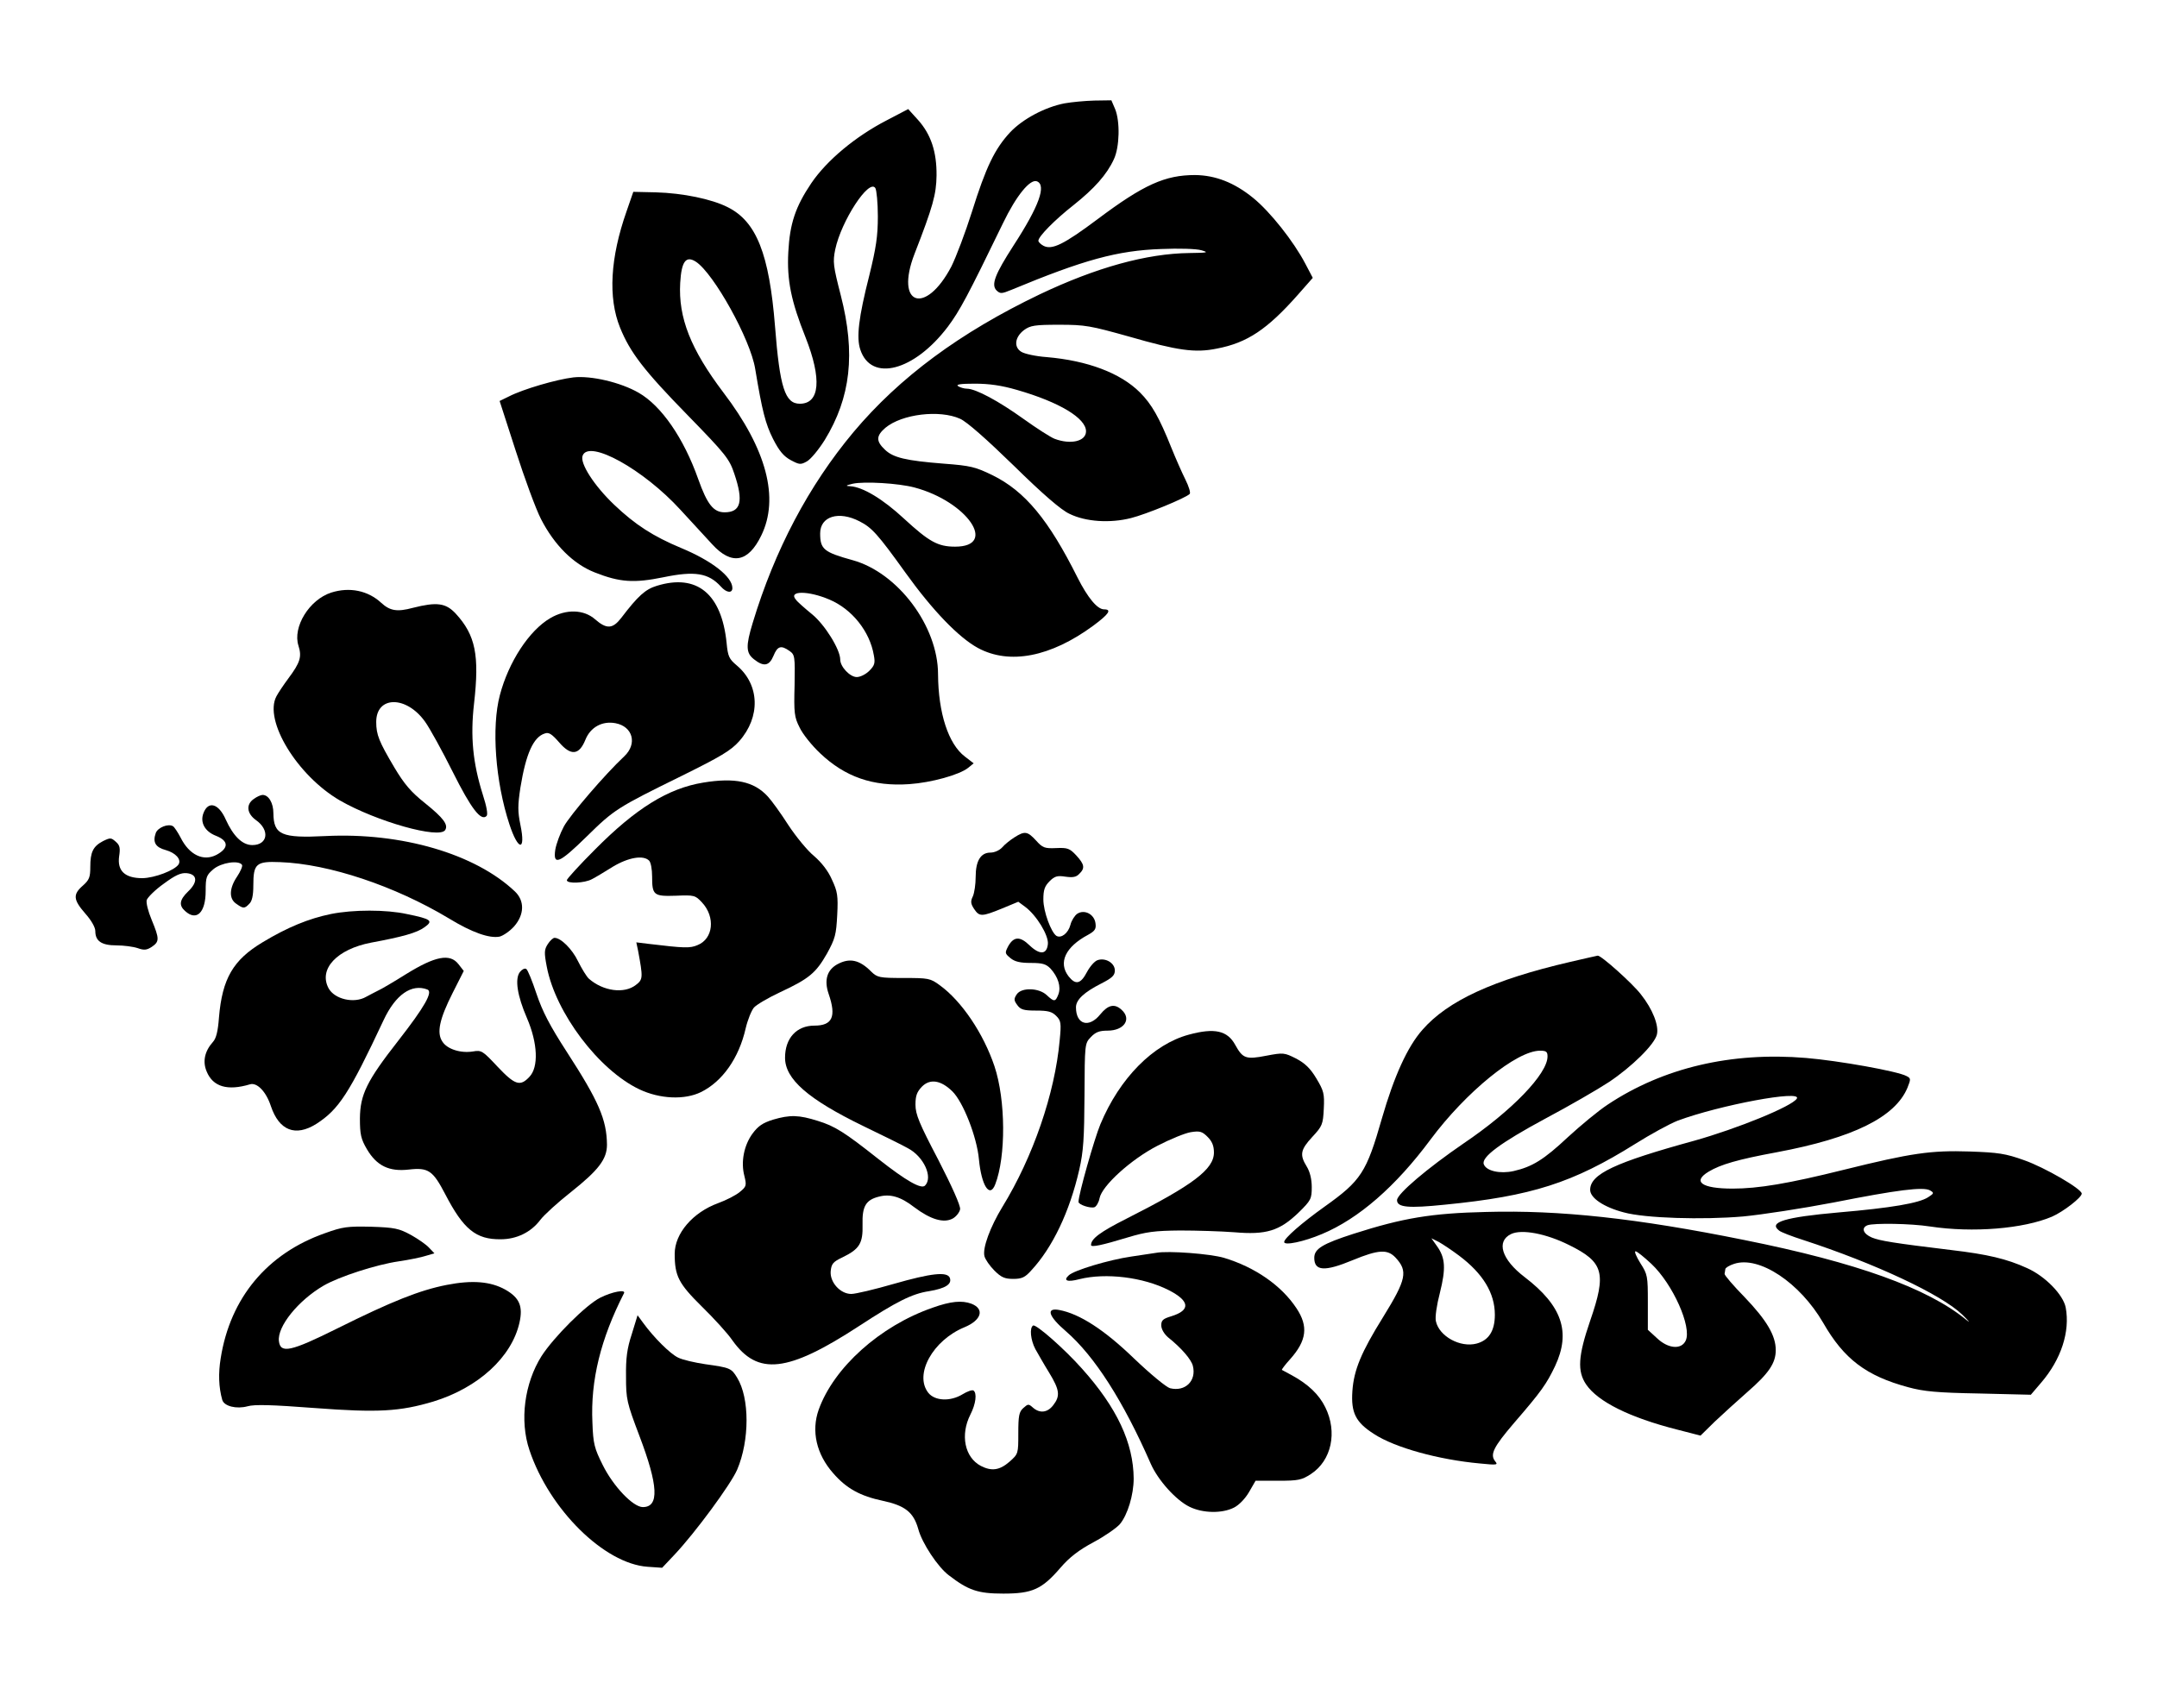
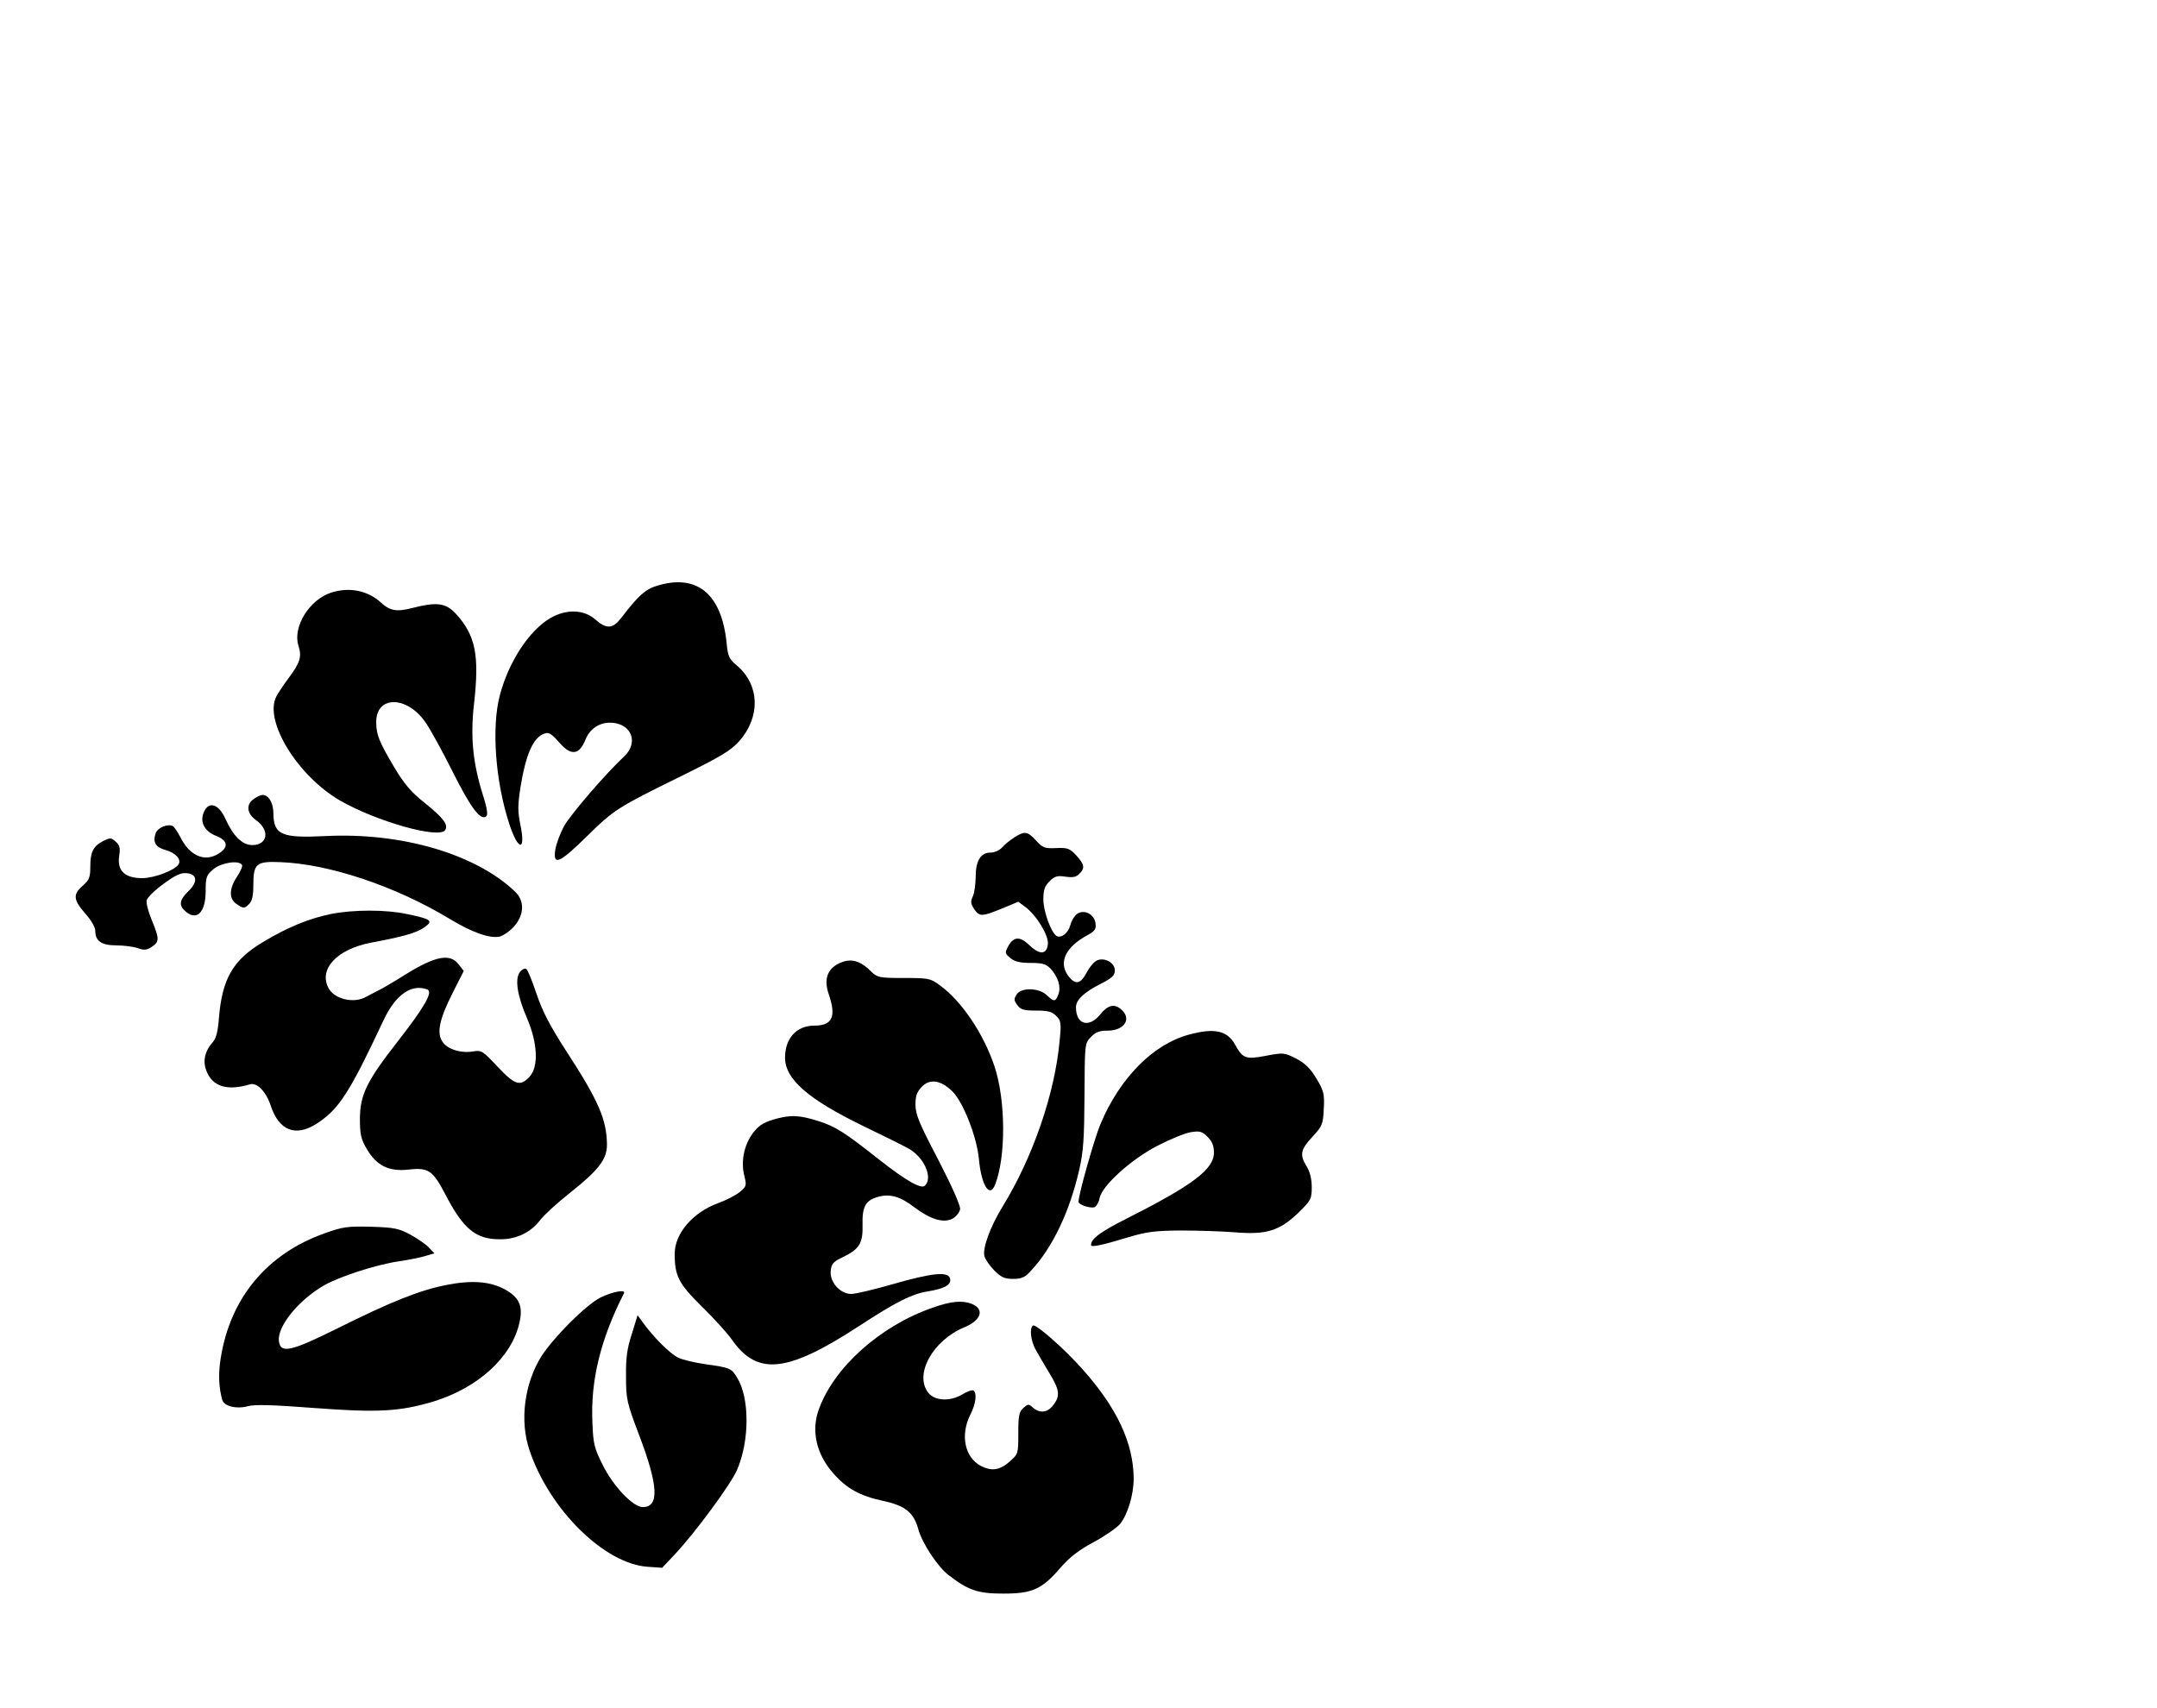
<svg xmlns="http://www.w3.org/2000/svg" version="1.0" width="860pt" height="681pt" viewBox="0 0 860 681" preserveAspectRatio="xMidYMid meet">
  <g transform="translate(0,681) scale(0.1,-0.1)" fill="#000000" stroke="none">
-     <path d="M4245 6398 c-78 -15 -167 -62 -218 -116 -61 -66 -96 -138 -152 -317 -26 -82 -63 -180 -82 -218 -103 -196 -226 -155 -147 50 74 190 87 238 88 313 1 94 -22 164 -74 222 l-39 43 -86 -45 c-124 -64 -238 -159 -300 -250 -64 -95 -86 -162 -92 -275 -6 -112 11 -196 69 -341 65 -165 57 -264 -23 -264 -59 0 -80 64 -99 309 -23 288 -74 418 -189 475 -63 32 -178 56 -286 59 l-90 2 -27 -78 c-65 -185 -74 -344 -26 -463 40 -99 95 -171 269 -349 154 -158 167 -175 187 -235 37 -109 26 -153 -39 -153 -44 0 -69 31 -105 132 -58 164 -147 293 -238 345 -71 41 -189 69 -260 61 -67 -8 -201 -47 -257 -76 l-37 -18 64 -198 c35 -109 80 -232 101 -273 53 -103 128 -179 215 -213 99 -39 155 -43 273 -19 125 26 180 17 229 -37 22 -25 46 -28 46 -6 0 45 -82 109 -205 160 -110 46 -182 92 -266 172 -80 76 -138 166 -126 196 25 66 243 -55 390 -216 45 -49 102 -111 127 -138 77 -84 143 -72 195 35 73 149 22 344 -151 571 -130 172 -180 298 -172 437 5 86 23 110 63 84 71 -47 217 -309 236 -427 28 -169 41 -219 71 -279 25 -49 43 -70 71 -85 34 -18 39 -19 64 -5 16 9 47 47 71 85 104 170 124 345 64 578 -30 117 -32 132 -22 182 24 114 135 284 160 245 5 -8 10 -59 10 -113 0 -79 -7 -125 -34 -235 -43 -169 -52 -248 -36 -296 43 -131 215 -86 349 91 47 63 78 120 220 413 53 110 108 177 135 167 39 -15 9 -99 -93 -256 -74 -115 -90 -156 -68 -179 15 -14 20 -14 59 2 289 120 423 157 598 163 70 3 140 1 160 -5 31 -9 25 -10 -47 -11 -172 -2 -373 -58 -598 -165 -317 -152 -558 -330 -742 -549 -179 -214 -314 -470 -402 -761 -28 -92 -27 -120 5 -145 39 -31 61 -27 78 14 16 39 30 43 64 19 21 -15 22 -21 20 -137 -3 -110 -1 -127 20 -168 12 -26 49 -72 82 -103 99 -94 210 -133 355 -123 88 6 200 37 235 65 l22 18 -35 27 c-66 50 -106 174 -107 328 0 192 -160 405 -340 455 -116 32 -130 44 -130 107 0 68 74 91 157 48 49 -25 72 -50 184 -206 107 -149 211 -257 288 -299 126 -68 290 -36 460 89 62 46 75 65 43 65 -27 0 -65 46 -106 127 -115 230 -209 344 -339 408 -68 33 -87 38 -194 46 -152 12 -202 24 -235 56 -36 34 -35 55 2 87 66 55 216 73 298 36 27 -12 105 -81 215 -188 114 -112 188 -176 221 -191 65 -32 162 -38 245 -17 60 15 216 79 234 96 5 4 -3 30 -17 58 -14 28 -39 85 -56 127 -48 120 -78 173 -125 220 -77 77 -208 127 -372 141 -43 3 -88 13 -101 21 -31 19 -26 59 11 87 25 18 42 21 140 21 104 0 124 -4 278 -47 194 -56 264 -66 351 -48 121 23 201 77 323 215 l59 67 -30 57 c-46 88 -140 207 -208 262 -75 61 -150 90 -231 91 -120 0 -205 -38 -389 -176 -135 -101 -182 -124 -216 -106 -11 6 -20 15 -20 20 0 17 65 83 140 142 83 66 133 122 161 183 23 49 25 151 5 200 l-15 35 -68 -1 c-37 -1 -90 -6 -118 -11z m-190 -1143 c170 -49 275 -113 275 -165 0 -40 -61 -54 -125 -30 -16 6 -72 42 -125 80 -99 71 -190 120 -225 120 -11 0 -27 5 -35 10 -10 7 10 10 66 10 58 0 107 -7 169 -25z m-409 -389 c210 -56 334 -236 162 -236 -69 0 -104 20 -204 112 -84 78 -164 126 -214 129 -20 1 -19 3 10 10 46 10 182 2 246 -15z m-339 -447 c90 -38 161 -127 177 -222 6 -31 3 -41 -18 -62 -14 -14 -36 -25 -50 -25 -27 0 -66 41 -66 70 0 40 -62 140 -113 181 -29 24 -58 49 -64 58 -31 36 50 36 134 0z" />
    <path d="M2619 4474 c-46 -14 -75 -40 -142 -128 -34 -44 -58 -46 -104 -6 -45 40 -116 42 -179 5 -84 -49 -166 -174 -201 -307 -34 -128 -18 -345 38 -515 35 -107 66 -109 44 -3 -11 54 -11 78 0 150 22 135 52 201 97 215 16 6 28 -2 57 -35 47 -55 80 -52 105 10 20 50 67 76 120 66 69 -13 88 -82 35 -132 -75 -70 -216 -234 -241 -280 -15 -28 -30 -69 -34 -92 -10 -66 16 -55 125 52 110 108 121 115 377 241 158 78 198 102 231 139 86 97 82 225 -9 302 -31 26 -36 36 -41 90 -20 197 -119 277 -278 228z" />
-     <path d="M1321 4447 c-88 -28 -155 -138 -131 -212 14 -44 7 -67 -40 -130 -20 -27 -42 -60 -48 -72 -51 -96 83 -316 253 -415 146 -84 397 -155 420 -118 13 21 -7 48 -79 106 -58 46 -84 77 -124 144 -61 103 -72 130 -72 181 0 104 119 106 194 2 19 -26 69 -117 111 -201 74 -148 113 -198 135 -176 6 6 0 39 -15 85 -40 127 -50 232 -35 363 22 193 6 273 -73 359 -40 43 -76 47 -171 23 -63 -17 -91 -12 -126 20 -53 49 -126 64 -199 41z" />
-     <path d="M2803 3689 c-140 -23 -268 -103 -430 -266 -62 -62 -113 -118 -113 -123 0 -15 71 -12 100 4 14 7 52 30 84 50 62 37 121 47 144 24 7 -7 12 -35 12 -63 0 -75 6 -80 95 -77 73 3 77 2 104 -27 54 -58 45 -145 -18 -170 -30 -13 -53 -12 -195 5 l-49 6 7 -33 c20 -108 20 -115 -9 -137 -46 -36 -130 -25 -187 25 -9 8 -28 39 -43 69 -24 50 -69 94 -94 94 -6 0 -18 -11 -27 -25 -14 -22 -15 -33 -4 -90 35 -184 207 -412 369 -489 82 -39 181 -43 246 -11 85 42 151 135 178 254 8 34 23 71 33 83 11 12 57 39 104 61 116 54 143 77 187 154 33 60 37 76 41 154 4 77 1 94 -21 141 -15 35 -42 69 -71 94 -26 21 -72 77 -103 124 -30 47 -67 98 -82 114 -55 60 -131 76 -258 55z" />
+     <path d="M1321 4447 c-88 -28 -155 -138 -131 -212 14 -44 7 -67 -40 -130 -20 -27 -42 -60 -48 -72 -51 -96 83 -316 253 -415 146 -84 397 -155 420 -118 13 21 -7 48 -79 106 -58 46 -84 77 -124 144 -61 103 -72 130 -72 181 0 104 119 106 194 2 19 -26 69 -117 111 -201 74 -148 113 -198 135 -176 6 6 0 39 -15 85 -40 127 -50 232 -35 363 22 193 6 273 -73 359 -40 43 -76 47 -171 23 -63 -17 -91 -12 -126 20 -53 49 -126 64 -199 41" />
    <path d="M1012 3624 c-32 -22 -28 -58 8 -84 57 -40 48 -100 -14 -100 -40 0 -76 36 -106 102 -28 64 -70 76 -89 25 -14 -37 6 -73 50 -90 51 -20 52 -49 2 -76 -52 -27 -108 -1 -143 69 -11 21 -25 42 -30 45 -19 12 -61 -5 -69 -27 -13 -37 -1 -57 40 -68 39 -11 63 -37 51 -57 -16 -24 -95 -54 -144 -55 -70 0 -101 29 -93 87 5 33 3 44 -13 58 -19 17 -22 17 -51 3 -40 -21 -51 -44 -51 -103 0 -41 -4 -52 -30 -75 -40 -35 -38 -56 10 -111 24 -27 40 -55 40 -70 0 -40 25 -57 84 -57 29 0 67 -5 85 -11 25 -9 36 -8 56 5 31 21 31 32 0 107 -15 36 -23 69 -20 80 4 11 34 41 68 65 46 34 68 44 91 42 43 -4 46 -35 6 -73 -34 -33 -38 -55 -12 -78 46 -42 82 -6 82 80 0 56 3 63 31 87 31 26 101 37 114 17 3 -5 -6 -26 -20 -47 -31 -46 -33 -88 -3 -108 28 -20 33 -20 52 0 11 10 16 34 16 73 0 87 11 97 107 93 194 -7 457 -95 672 -224 93 -57 163 -81 203 -73 15 4 41 22 58 41 41 47 42 102 3 139 -158 150 -452 236 -755 221 -176 -9 -207 5 -208 91 0 41 -19 73 -43 73 -7 0 -23 -7 -35 -16z" />
    <path d="M4045 3471 c-16 -10 -39 -28 -49 -40 -11 -12 -31 -21 -47 -21 -39 0 -59 -33 -59 -97 0 -29 -5 -63 -11 -77 -10 -20 -9 -30 5 -51 21 -31 30 -31 111 2 l65 27 27 -20 c46 -34 94 -114 91 -148 -4 -43 -32 -45 -73 -6 -38 37 -63 36 -85 -3 -14 -27 -14 -29 9 -48 17 -14 39 -19 80 -19 47 0 61 -4 79 -22 31 -34 43 -73 32 -103 -12 -31 -17 -31 -47 -3 -31 29 -100 31 -119 3 -12 -18 -12 -24 2 -43 13 -18 25 -22 75 -22 47 0 63 -4 80 -21 19 -19 21 -28 14 -98 -19 -211 -106 -465 -229 -665 -48 -79 -79 -163 -71 -195 3 -13 21 -39 40 -58 27 -27 41 -33 75 -33 34 0 47 6 71 33 86 92 154 236 192 402 17 74 20 127 21 297 1 204 1 207 25 232 19 20 34 26 67 26 66 0 97 46 56 83 -28 26 -54 20 -85 -18 -45 -56 -97 -41 -97 28 0 30 32 60 101 95 43 22 54 32 54 52 0 30 -38 52 -69 41 -12 -4 -30 -25 -42 -47 -25 -48 -45 -53 -73 -18 -43 55 -13 118 77 166 27 15 33 23 30 45 -4 37 -44 58 -73 39 -10 -7 -23 -27 -27 -44 -9 -34 -37 -55 -56 -44 -21 14 -52 97 -52 145 0 38 5 53 25 73 20 20 31 23 63 18 29 -4 43 -2 55 11 24 23 21 38 -12 74 -26 28 -35 31 -80 29 -46 -2 -54 1 -80 30 -34 37 -45 39 -86 13z" />
    <path d="M1319 3165 c-88 -18 -173 -53 -271 -112 -119 -71 -162 -146 -175 -301 -4 -54 -11 -83 -24 -97 -33 -37 -42 -78 -25 -118 25 -61 83 -78 173 -51 28 8 64 -29 83 -87 33 -98 98 -123 181 -71 90 58 131 121 268 413 48 103 112 147 175 123 23 -9 -10 -68 -116 -204 -126 -161 -152 -215 -153 -310 0 -64 4 -82 28 -123 39 -66 88 -90 167 -81 78 9 96 -4 145 -98 73 -141 123 -181 221 -180 64 0 121 28 158 77 15 20 70 70 122 111 111 88 144 132 144 189 -1 100 -33 174 -160 370 -68 105 -97 161 -121 232 -17 51 -35 96 -41 99 -6 4 -17 -2 -25 -12 -21 -27 -11 -94 28 -184 43 -100 47 -195 10 -234 -37 -40 -58 -33 -127 40 -59 63 -64 67 -98 61 -49 -8 -103 9 -122 39 -24 35 -12 90 41 195 l44 87 -21 27 c-34 44 -93 32 -208 -39 -51 -32 -102 -62 -114 -67 -11 -6 -32 -16 -46 -24 -48 -28 -126 -10 -150 34 -41 77 34 156 170 182 124 23 182 39 212 61 37 26 28 33 -70 53 -82 18 -214 18 -303 0z" />
-     <path d="M6260 2974 c-306 -71 -488 -155 -589 -271 -60 -68 -113 -186 -161 -352 -62 -217 -83 -249 -229 -353 -91 -65 -161 -126 -161 -141 0 -15 78 1 151 32 146 61 294 190 432 376 142 191 344 355 437 355 25 0 30 -4 30 -23 0 -69 -141 -216 -335 -347 -143 -98 -265 -201 -265 -226 0 -29 45 -33 191 -18 346 34 510 87 758 242 62 39 139 81 170 93 167 62 497 124 475 88 -19 -31 -238 -120 -409 -168 -317 -87 -415 -133 -415 -196 0 -32 54 -69 135 -90 84 -23 313 -30 475 -16 74 7 237 32 362 56 253 50 356 63 383 48 17 -10 16 -12 -7 -27 -36 -24 -148 -43 -358 -61 -214 -19 -280 -39 -237 -72 6 -6 50 -23 97 -38 285 -93 550 -217 633 -297 29 -28 35 -37 15 -20 -153 125 -434 227 -883 317 -430 87 -736 120 -1029 112 -219 -5 -332 -24 -529 -87 -124 -40 -157 -60 -157 -96 0 -53 41 -56 154 -9 102 42 138 44 170 10 50 -54 44 -86 -50 -238 -87 -140 -116 -210 -122 -294 -6 -87 13 -125 87 -172 83 -54 257 -102 421 -117 69 -7 74 -6 61 9 -21 27 -7 56 76 153 109 126 129 155 163 226 64 136 28 241 -121 355 -92 70 -115 143 -54 172 42 20 139 2 231 -44 138 -68 150 -111 84 -302 -48 -140 -52 -201 -16 -254 47 -69 174 -132 363 -180 l93 -24 57 56 c32 30 90 83 130 118 85 74 113 115 113 167 0 58 -36 119 -124 211 -45 46 -81 88 -80 93 1 6 2 14 3 19 0 5 16 15 35 21 100 33 262 -75 355 -235 83 -145 172 -212 339 -257 62 -17 116 -22 283 -25 l206 -5 41 48 c80 93 116 204 98 300 -10 51 -82 125 -154 157 -81 37 -158 55 -302 72 -232 28 -285 37 -317 50 -35 15 -43 39 -17 49 25 9 172 7 249 -5 171 -26 373 -9 486 39 46 20 119 77 119 92 0 19 -149 105 -229 133 -75 27 -104 31 -218 35 -154 5 -232 -6 -502 -73 -221 -55 -341 -75 -443 -75 -124 0 -162 28 -95 68 47 28 114 48 271 77 305 57 472 140 521 257 14 35 14 38 -4 47 -35 19 -269 61 -400 72 -298 25 -570 -39 -791 -186 -38 -25 -109 -84 -159 -130 -96 -90 -142 -118 -216 -135 -54 -12 -109 0 -119 27 -11 28 65 85 245 182 96 51 210 117 254 146 90 60 181 149 191 189 9 36 -17 102 -64 161 -33 43 -159 156 -172 154 -3 0 -52 -12 -110 -25z m-443 -1171 c96 -72 143 -150 143 -236 0 -64 -24 -102 -73 -115 -65 -17 -149 29 -162 89 -4 16 3 64 16 114 24 96 22 139 -12 186 l-22 31 30 -15 c16 -9 52 -33 80 -54z m767 -33 c86 -81 162 -252 137 -306 -17 -37 -70 -33 -115 10 l-36 33 0 110 c0 104 -1 111 -30 156 -16 26 -25 47 -19 47 6 0 34 -23 63 -50z" />
    <path d="M3339 2965 c-42 -23 -54 -64 -35 -119 31 -90 15 -126 -57 -126 -71 0 -117 -50 -117 -128 0 -85 91 -165 311 -272 79 -38 160 -78 179 -89 63 -33 101 -116 68 -149 -15 -15 -74 18 -187 107 -134 106 -172 130 -240 151 -76 24 -111 25 -179 5 -41 -13 -59 -25 -82 -56 -34 -47 -47 -113 -32 -169 9 -37 8 -42 -18 -63 -15 -13 -54 -33 -87 -45 -101 -37 -173 -121 -173 -202 0 -89 16 -119 108 -210 48 -47 103 -107 122 -135 101 -142 220 -129 505 57 147 96 211 129 279 139 66 11 92 28 83 53 -10 26 -74 19 -224 -24 -76 -22 -152 -40 -169 -40 -44 0 -86 47 -82 91 3 29 9 37 47 55 68 33 82 56 80 131 -2 72 13 98 65 111 45 12 87 0 141 -42 65 -49 118 -65 154 -45 14 8 27 25 29 37 2 14 -33 92 -87 197 -76 145 -91 181 -91 220 0 36 6 51 26 72 32 32 75 26 121 -19 43 -42 98 -182 106 -271 10 -105 43 -157 65 -100 43 111 42 336 -3 471 -44 131 -131 260 -218 323 -38 28 -45 29 -144 29 -97 0 -105 2 -129 25 -47 48 -87 56 -135 30z" />
    <path d="M4740 2684 c-142 -38 -276 -173 -353 -358 -24 -58 -87 -279 -87 -309 0 -11 48 -27 64 -21 7 3 17 19 20 36 10 50 126 155 231 209 50 26 109 50 132 54 37 6 46 3 68 -19 18 -18 25 -36 25 -62 0 -67 -84 -130 -347 -263 -107 -54 -143 -81 -143 -106 0 -10 43 -1 145 30 76 23 109 27 210 28 66 0 163 -3 216 -7 127 -11 180 5 256 78 50 49 53 55 53 102 0 31 -7 61 -20 82 -29 47 -25 67 22 118 40 43 43 50 46 113 3 60 0 71 -30 121 -24 40 -45 60 -81 79 -46 23 -50 24 -118 11 -82 -16 -94 -11 -124 43 -31 57 -82 69 -185 41z" />
    <path d="M1295 1892 c-230 -81 -377 -258 -415 -498 -10 -61 -8 -116 6 -166 7 -26 57 -38 101 -26 28 8 97 6 268 -7 252 -19 339 -14 473 26 179 55 312 177 343 314 15 66 0 100 -56 132 -59 33 -132 39 -234 19 -107 -21 -218 -65 -435 -173 -187 -93 -228 -102 -234 -51 -7 58 77 162 178 221 62 36 210 84 300 97 41 6 90 16 108 22 l34 10 -22 23 c-11 12 -44 35 -73 51 -46 25 -64 29 -157 32 -95 2 -113 0 -185 -26z" />
-     <path d="M4610 1814 c-14 -2 -59 -9 -100 -15 -89 -13 -229 -55 -249 -75 -23 -21 -6 -28 43 -15 105 26 254 8 356 -44 84 -43 88 -80 10 -104 -33 -10 -40 -16 -40 -36 0 -15 11 -34 27 -48 54 -43 93 -89 99 -114 15 -59 -30 -104 -91 -89 -15 4 -78 56 -144 119 -118 114 -217 178 -298 193 -54 10 -43 -25 27 -85 114 -99 228 -277 338 -528 29 -66 101 -146 155 -172 53 -26 130 -27 177 -3 20 10 45 36 60 62 l26 45 90 0 c81 0 94 3 131 27 82 54 106 167 57 266 -25 51 -68 92 -134 128 -19 10 -37 20 -39 21 -2 1 13 21 33 43 66 74 73 131 25 203 -60 91 -166 164 -289 201 -54 16 -222 29 -270 20z" />
    <path d="M2393 1635 c-57 -29 -185 -157 -234 -233 -68 -108 -88 -257 -48 -375 79 -236 298 -453 471 -465 l58 -4 50 53 c82 87 224 280 249 338 50 117 50 286 0 367 -23 38 -28 40 -128 54 -40 6 -89 17 -107 26 -32 15 -98 81 -140 139 l-22 30 -23 -75 c-19 -58 -24 -96 -23 -170 0 -90 3 -103 53 -235 76 -200 80 -285 14 -285 -39 0 -118 83 -160 168 -33 66 -38 84 -41 169 -8 168 33 334 126 516 8 16 -47 6 -95 -18z" />
    <path d="M3718 1595 c-210 -73 -394 -239 -454 -407 -30 -85 -9 -177 58 -253 53 -61 108 -91 198 -110 88 -19 122 -45 141 -112 15 -57 79 -153 122 -185 78 -60 116 -73 217 -73 116 0 154 17 228 103 36 42 74 71 132 102 45 24 92 57 105 72 31 37 55 117 55 182 -1 141 -66 282 -206 438 -70 79 -184 179 -195 172 -15 -9 -10 -58 9 -94 11 -19 35 -62 55 -94 42 -69 45 -93 16 -130 -23 -30 -54 -33 -81 -9 -17 15 -19 15 -38 -2 -17 -15 -20 -31 -20 -101 0 -81 0 -82 -35 -113 -39 -34 -71 -39 -114 -17 -65 34 -83 124 -42 205 22 43 27 86 12 96 -6 3 -25 -4 -43 -15 -49 -30 -111 -27 -137 6 -57 73 18 209 144 261 68 28 82 73 28 94 -38 14 -82 10 -155 -16z" />
  </g>
</svg>